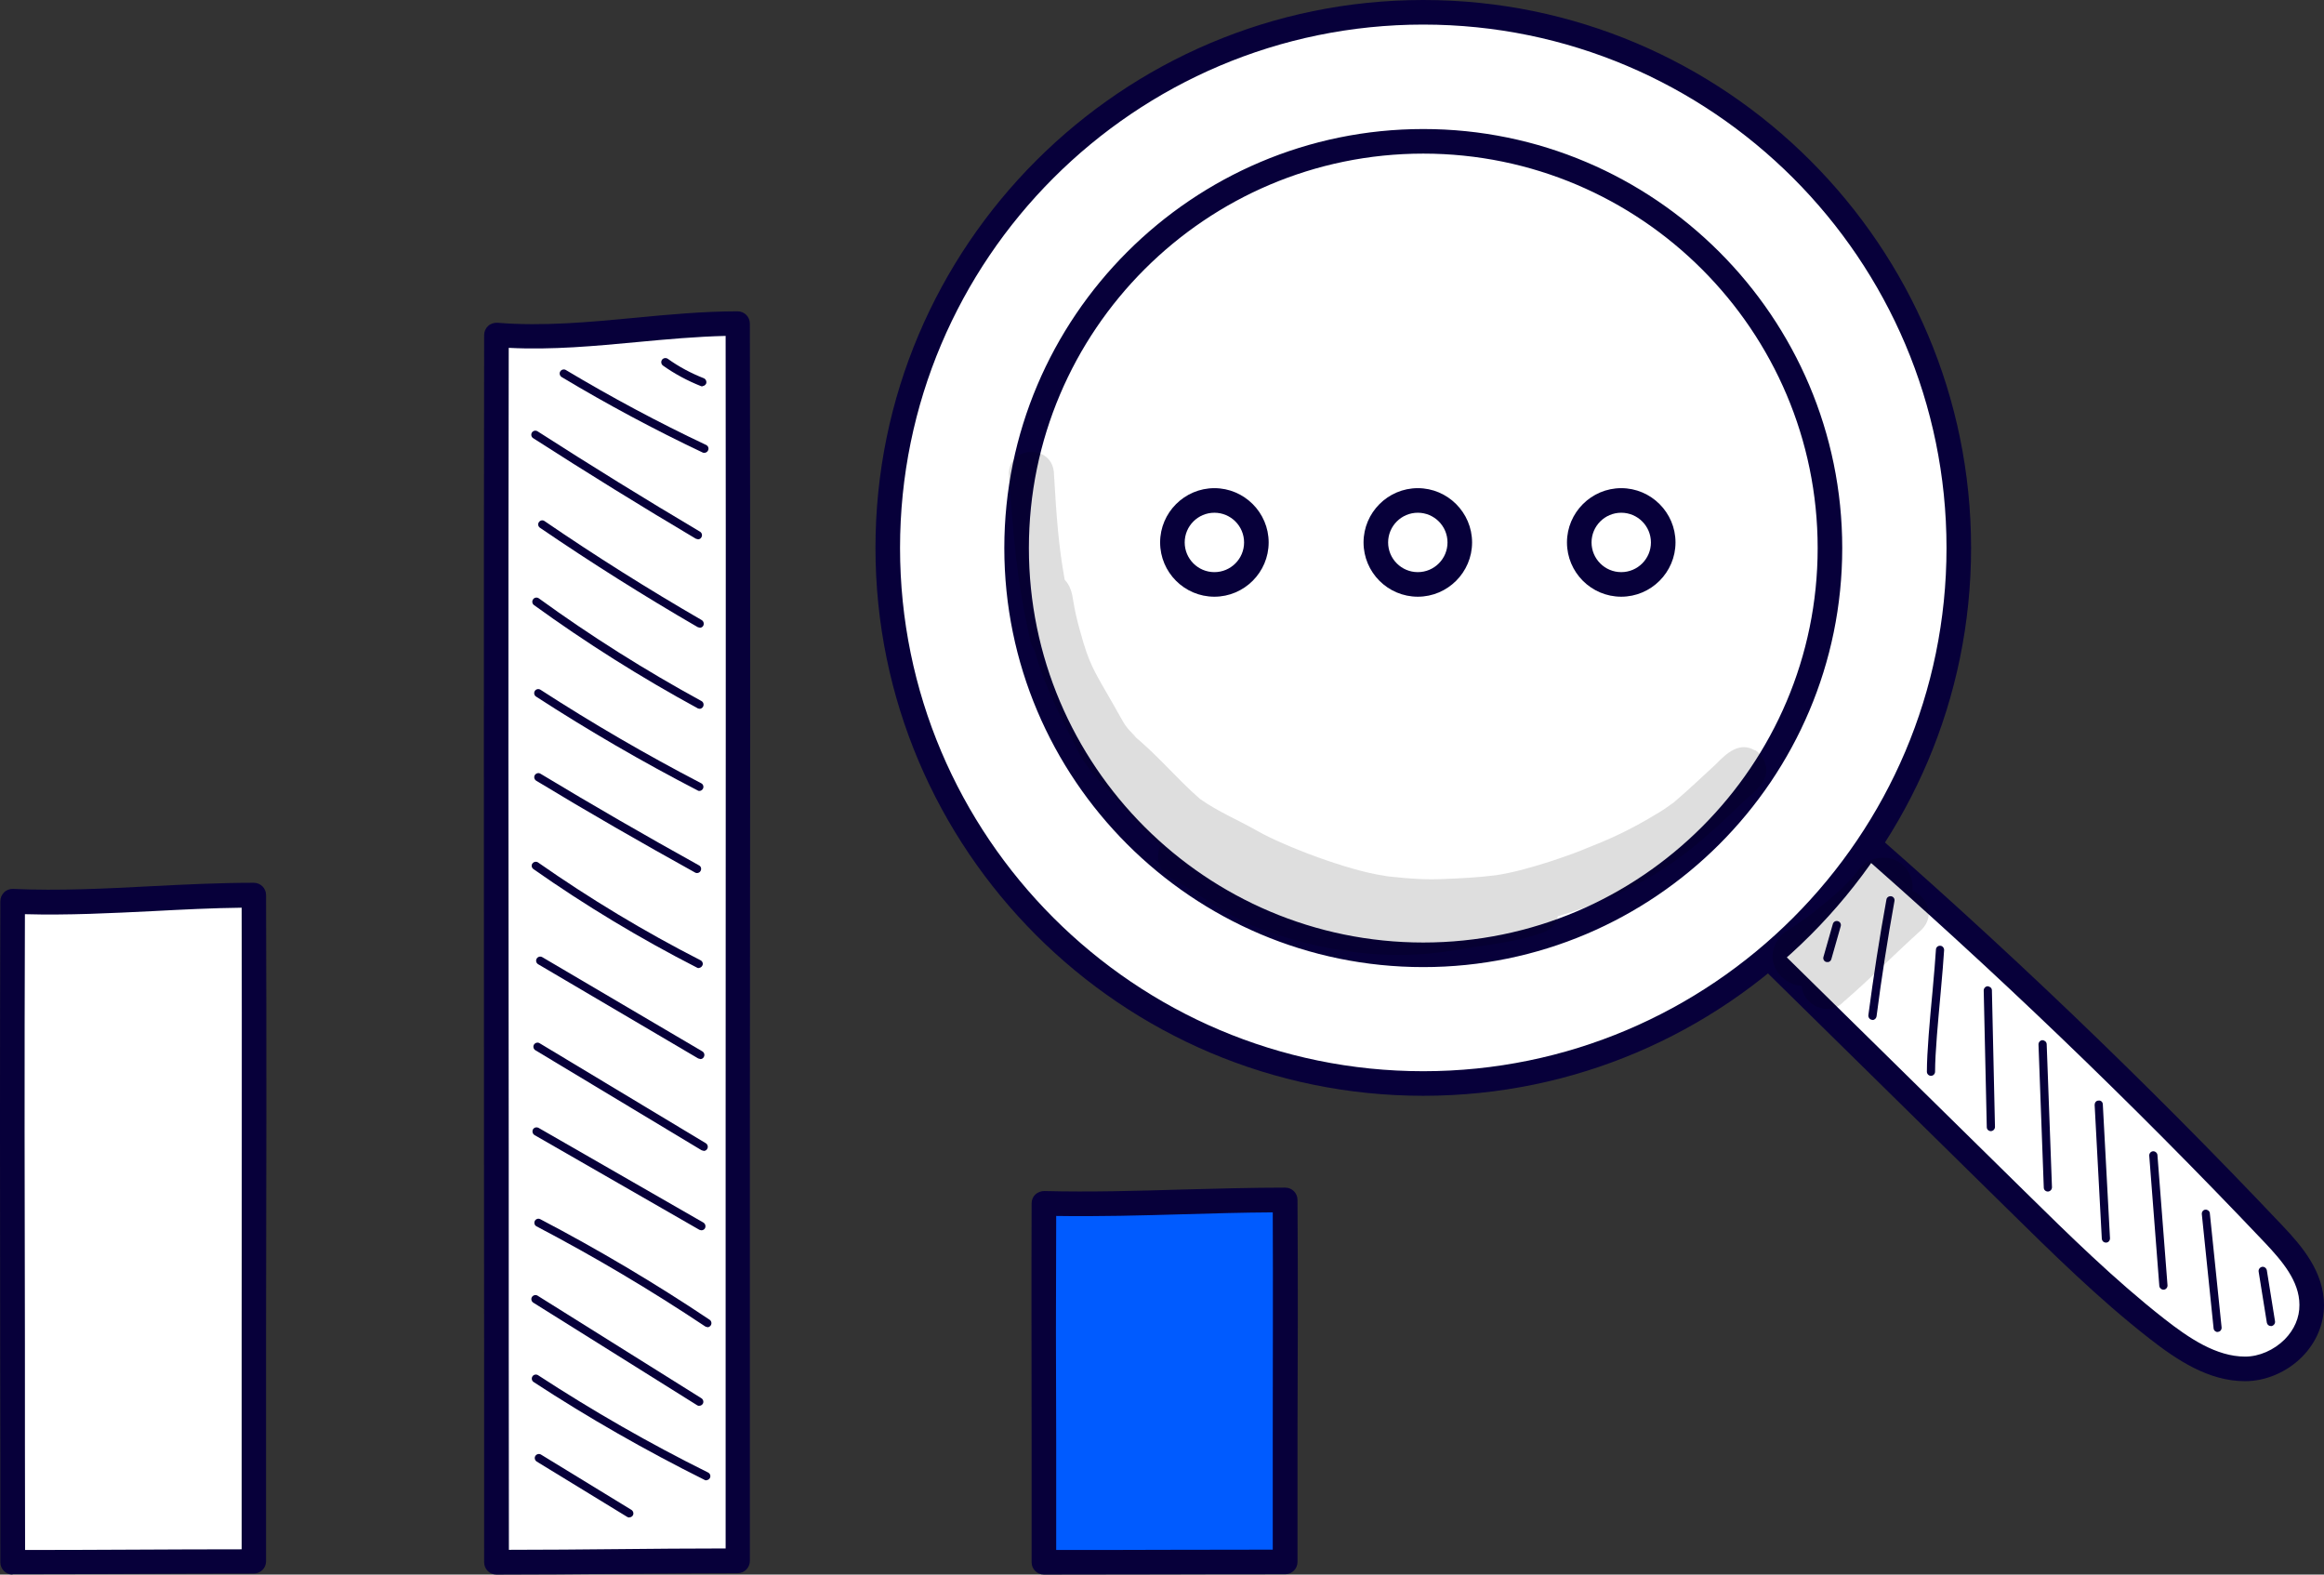
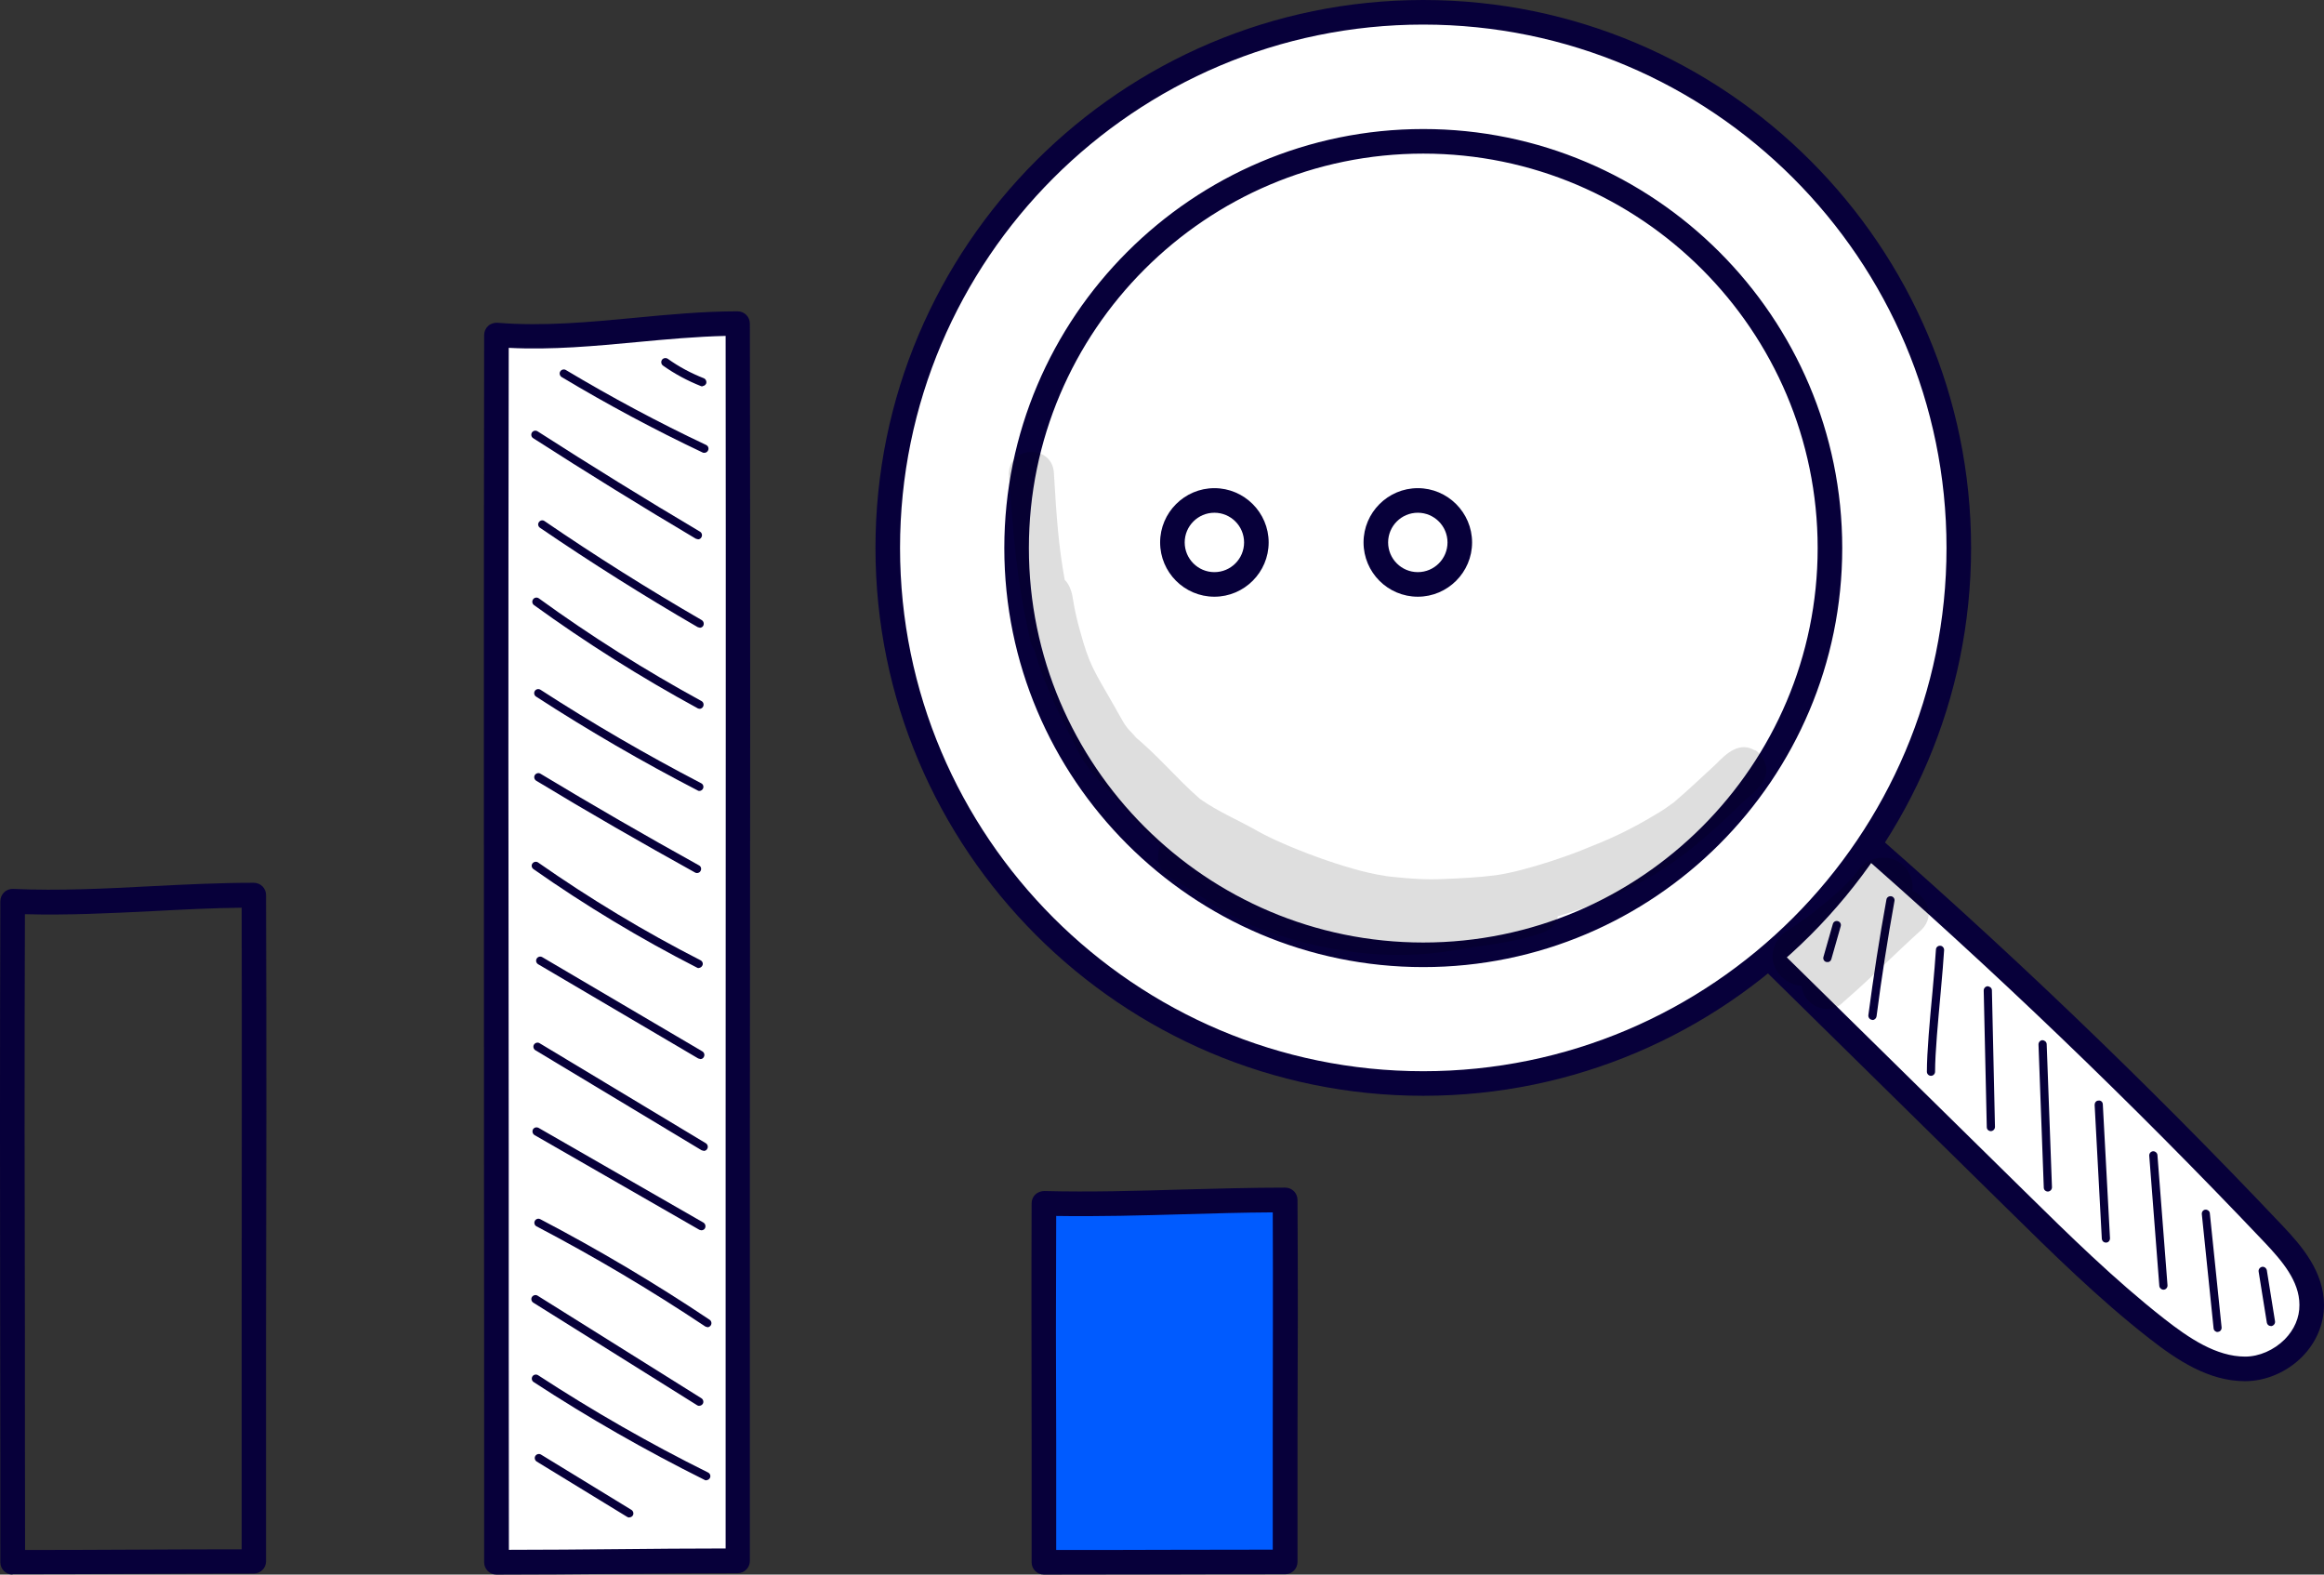
<svg xmlns="http://www.w3.org/2000/svg" id="Layer_1" viewBox="0 0 136.18 92.25">
  <rect x="0" y="0" width="136.18" height="92.25" fill="#333333" stroke="none" />
  <defs>
    <style>.cls-1{fill:#005bff;}.cls-2{fill:#fff;}.cls-3{fill:#07003a;}.cls-4{opacity:.13;}</style>
  </defs>
-   <path class="cls-2" d="m14.88,91.48c0-13.89.04-25.99,0-39.04-4.69,0-9.41.57-14.14.36-.05,13.29,0,25.8,0,38.72,4.72,0,9.43-.05,14.14-.05Z" />
  <path class="cls-3" d="m.74,92.25c-.4,0-.72-.32-.72-.72,0-4.31,0-8.57-.01-12.83C0,70.32-.01,61.66.02,52.8c0-.2.08-.38.22-.52.14-.14.34-.21.53-.2,2.7.12,5.45-.02,8.11-.16,1.96-.1,3.99-.2,5.99-.2.4,0,.72.32.72.72.03,8.6.02,16.74,0,25.35,0,4.43,0,8.95,0,13.68,0,.4-.32.72-.72.72-2.35,0-4.7.01-7.05.02-2.36.01-4.72.02-7.09.02Zm.72-38.7c-.03,8.6-.02,17,0,25.14,0,4.02,0,8.05.01,12.12,2.12,0,4.24-.01,6.36-.02,2.11-.01,4.22-.02,6.33-.02,0-4.47,0-8.76,0-12.96,0-8.37.02-16.29,0-24.63-1.73.02-3.49.11-5.2.2-2.45.12-4.98.25-7.5.18Z" />
  <path class="cls-2" d="m43.22,91.44c0-25.8.04-48.27,0-72.49-4.69,0-9.41,1.05-14.14.67-.05,24.69,0,47.91,0,71.91,4.73,0,9.43-.09,14.14-.09Z" />
  <path class="cls-3" d="m29.09,92.25c-.4,0-.72-.32-.72-.72,0-8,0-15.92-.01-23.83,0-15.55-.02-31.62.01-48.07,0-.2.08-.39.23-.53.15-.14.35-.2.55-.19,2.67.22,5.41-.04,8.05-.29,1.97-.19,4.01-.38,6.02-.38.4,0,.72.32.72.72.03,15.97.02,31.08,0,47.08,0,8.22,0,16.62,0,25.41,0,.4-.32.72-.72.72-2.34,0-4.73.02-7.04.04-2.32.02-4.72.04-7.09.04Zm.72-71.86c-.03,16.18-.02,32,0,47.3,0,7.68,0,15.35.01,23.11,2.13,0,4.27-.02,6.36-.04,2.08-.02,4.22-.04,6.34-.04,0-8.53,0-16.7,0-24.69,0-15.75.02-30.65,0-46.35-1.72.04-3.47.2-5.17.36-2.46.23-4.99.47-7.53.34Z" />
  <path class="cls-1" d="m75.3,91.5c0-7.55.04-14.12,0-21.21-4.69,0-9.41.31-14.14.2-.05,7.22,0,14.01,0,21.04,4.73,0,9.43-.03,14.14-.03Z" />
  <path class="cls-3" d="m61.17,92.25c-.4,0-.72-.32-.72-.72,0-2.34,0-4.66,0-6.97,0-4.55-.02-9.25,0-14.07,0-.19.08-.38.22-.51.14-.13.33-.2.52-.2,2.71.07,5.47-.01,8.14-.09,1.96-.05,3.98-.11,5.98-.11.4,0,.72.32.72.72.03,4.67.02,9.1,0,13.78,0,2.4,0,4.86,0,7.43,0,.4-.32.72-.72.72-2.35,0-4.7,0-7.05.01-2.36,0-4.72.01-7.09.01Zm.72-21.02c-.02,4.56-.02,9.01,0,13.33,0,2.08,0,4.16,0,6.25,2.12,0,4.24,0,6.36-.01,2.11,0,4.22-.01,6.33-.01,0-2.31,0-4.54,0-6.71,0-4.44.02-8.64,0-13.05-1.74.01-3.51.06-5.22.11-2.45.07-4.97.14-7.48.1Z" />
  <path class="cls-2" d="m103.04,55.46c5.03,4.95,10.06,9.9,15.1,14.85,2.66,2.61,5.32,5.23,8.22,7.5,1.56,1.22,3.3,2.38,5.2,2.38,1.9,0,3.92-1.6,3.9-3.75-.01-1.68-1.17-3.02-2.25-4.16-8.01-8.45-16.39-16.46-25.08-24-1.59,2.34-3.19,4.67-5.08,7.18Z" />
  <path class="cls-3" d="m131.55,80.92h0c-2.12,0-3.97-1.22-5.64-2.53-2.93-2.29-5.65-4.97-8.28-7.56l-15.1-14.85c-.26-.25-.29-.66-.07-.95,1.88-2.49,3.5-4.85,5.06-7.14.12-.17.3-.29.51-.31.21-.03.41.03.57.16,8.68,7.52,17.14,15.61,25.13,24.05,1.18,1.24,2.44,2.73,2.45,4.66,0,1.12-.45,2.2-1.28,3.04-.89.9-2.14,1.43-3.34,1.43Zm-27.56-25.53l14.65,14.41c2.6,2.56,5.29,5.2,8.16,7.45,1.48,1.16,3.07,2.23,4.76,2.23h0c.82,0,1.69-.38,2.32-1.01.56-.57.87-1.28.86-2.02,0-1.4-1.02-2.58-2.05-3.67-7.78-8.2-15.99-16.08-24.42-23.42-1.33,1.95-2.71,3.94-4.27,6.03Z" />
  <path class="cls-2" d="m83.4.72c-17.33,0-31.38,14.05-31.38,31.38s14.05,31.38,31.38,31.38,31.38-14.05,31.38-31.38S100.73.72,83.4.72Zm0,55.22c-13.16,0-23.83-10.67-23.83-23.83s10.67-23.83,23.83-23.83,23.83,10.67,23.83,23.83-10.67,23.83-23.83,23.83Zm0,0c-13.16,0-23.83-10.67-23.83-23.83s10.67-23.83,23.83-23.83,23.83,10.67,23.83,23.83-10.67,23.83-23.83,23.83Z" />
  <path class="cls-3" d="m83.4,64.2c-17.7,0-32.1-14.4-32.1-32.1S65.7,0,83.4,0s32.1,14.4,32.1,32.1-14.4,32.1-32.1,32.1Zm0-62.76c-16.91,0-30.66,13.75-30.66,30.66s13.75,30.66,30.66,30.66,30.66-13.75,30.66-30.66S100.31,1.44,83.4,1.44Zm0,55.22c-13.54,0-24.55-11.02-24.55-24.55s11.02-24.55,24.55-24.55,24.55,11.02,24.55,24.55-11.01,24.55-24.55,24.55Zm-23.11-24.55c0,12.74,10.37,23.11,23.11,23.11s23.11-10.37,23.11-23.11-10.37-23.11-23.11-23.11-23.11,10.37-23.11,23.11Z" />
  <path class="cls-2" d="m68.7,31.78c0-1.36,1.1-2.46,2.46-2.46s2.46,1.1,2.46,2.46-1.1,2.46-2.46,2.46-2.46-1.1-2.46-2.46Z" />
  <path class="cls-3" d="m71.16,34.96c-1.76,0-3.18-1.43-3.18-3.18s1.43-3.18,3.18-3.18,3.18,1.43,3.18,3.18-1.43,3.18-3.18,3.18Zm0-4.92c-.96,0-1.74.78-1.74,1.74s.78,1.74,1.74,1.74,1.74-.78,1.74-1.74-.78-1.74-1.74-1.74Z" />
  <path class="cls-2" d="m80.62,31.78c0-1.36,1.1-2.46,2.46-2.46s2.46,1.1,2.46,2.46-1.1,2.46-2.46,2.46-2.46-1.1-2.46-2.46Z" />
  <path class="cls-3" d="m83.08,34.96c-1.76,0-3.18-1.43-3.18-3.18s1.43-3.18,3.18-3.18,3.18,1.43,3.18,3.18-1.43,3.18-3.18,3.18Zm0-4.92c-.96,0-1.74.78-1.74,1.74s.78,1.74,1.74,1.74,1.74-.78,1.74-1.74-.78-1.74-1.74-1.74Z" />
  <path class="cls-2" d="m92.54,31.78c0-1.36,1.1-2.46,2.46-2.46s2.46,1.1,2.46,2.46-1.1,2.46-2.46,2.46-2.46-1.1-2.46-2.46Z" />
-   <path class="cls-3" d="m95,34.96c-1.76,0-3.18-1.43-3.18-3.18s1.43-3.18,3.18-3.18,3.18,1.43,3.18,3.18-1.43,3.18-3.18,3.18Zm0-4.92c-.96,0-1.74.78-1.74,1.74s.78,1.74,1.74,1.74,1.74-.78,1.74-1.74-.78-1.74-1.74-1.74Z" />
  <path class="cls-3" d="m107.08,56.36s-.04,0-.07,0c-.13-.04-.2-.17-.16-.3l.55-1.93c.04-.13.17-.2.3-.16.13.04.2.17.16.3l-.55,1.93c-.03.11-.13.17-.23.17Z" />
  <path class="cls-3" d="m109.72,59.75s-.02,0-.03,0c-.13-.02-.22-.14-.21-.27.3-2.26.65-4.54,1.06-6.78.02-.13.15-.21.28-.19.13.02.22.15.19.28-.4,2.23-.76,4.5-1.05,6.76-.02.12-.12.21-.24.21Z" />
  <path class="cls-3" d="m113.15,63.03c-.13,0-.24-.11-.24-.24,0-1.13.17-3.03.33-4.7.09-1.02.17-1.9.2-2.45,0-.13.11-.24.25-.23.13,0,.23.12.23.25-.03.56-.11,1.45-.2,2.47-.15,1.66-.33,3.55-.33,4.66,0,.13-.11.24-.24.24Z" />
  <path class="cls-3" d="m116.66,66.27c-.13,0-.24-.1-.24-.23l-.18-8.01c0-.13.1-.24.23-.25.14.02.24.1.25.23l.18,8.01c0,.13-.1.24-.23.25h0Z" />
  <path class="cls-3" d="m120,69.81c-.13,0-.24-.1-.24-.23l-.31-8.39c0-.13.1-.24.23-.25.13.01.24.1.25.23l.31,8.39c0,.13-.1.24-.23.25h0Z" />
  <path class="cls-3" d="m123.4,72.8c-.13,0-.23-.1-.24-.23l-.42-7.84c0-.13.09-.25.23-.25.14-.02.25.09.25.23l.42,7.84c0,.13-.09.25-.23.25,0,0,0,0-.01,0Z" />
  <path class="cls-3" d="m126.77,75.56c-.12,0-.23-.1-.24-.22l-.59-7.63c-.01-.13.09-.25.22-.26.12-.01.25.09.26.22l.59,7.63c.01.13-.09.25-.22.26,0,0-.01,0-.02,0Z" />
  <path class="cls-3" d="m129.95,78.04c-.12,0-.23-.09-.24-.22l-.69-6.69c-.01-.13.08-.25.21-.26.12-.01.25.08.26.21l.69,6.69c.01.13-.08.25-.21.26,0,0-.02,0-.02,0Z" />
  <path class="cls-3" d="m133.07,77.69c-.12,0-.22-.08-.24-.2l-.48-2.99c-.02-.13.07-.25.2-.28.13-.02.25.07.28.2l.48,2.99c.02.13-.07.25-.2.28-.01,0-.03,0-.04,0Z" />
  <path class="cls-3" d="m36.88,88.91s-.09-.01-.13-.04l-5.3-3.24c-.11-.07-.15-.22-.08-.33.07-.11.22-.15.33-.08l5.3,3.24c.11.07.15.22.08.33-.05.07-.12.11-.21.11Z" />
  <path class="cls-3" d="m41.39,86.73s-.07,0-.11-.03c-3.43-1.71-6.8-3.63-10.01-5.73-.11-.07-.14-.22-.07-.33.07-.11.22-.14.33-.07,3.2,2.09,6.55,4.01,9.96,5.7.12.06.17.2.11.32-.04.08-.13.13-.21.13Z" />
  <path class="cls-3" d="m40.98,82.37s-.09-.01-.13-.04l-9.6-6.01c-.11-.07-.15-.22-.08-.33.07-.11.22-.15.33-.08l9.6,6.01c.11.07.15.22.08.33-.05.07-.12.11-.2.11Z" />
  <path class="cls-3" d="m41.45,77.75s-.09-.01-.13-.04c-3.18-2.12-6.5-4.09-9.88-5.86-.12-.06-.16-.21-.1-.32.06-.12.21-.16.32-.1,3.4,1.78,6.74,3.76,9.92,5.89.11.07.14.22.07.33-.05.07-.12.11-.2.11Z" />
  <path class="cls-3" d="m41.1,72.08s-.08-.01-.12-.03l-9.66-5.55c-.11-.07-.15-.21-.09-.33.07-.12.21-.15.33-.09l9.66,5.55c.11.07.15.21.09.33-.04.08-.13.12-.21.12Z" />
  <path class="cls-3" d="m41.23,67.42s-.08-.01-.12-.03l-9.74-5.86c-.11-.07-.15-.22-.08-.33.07-.11.22-.15.33-.08l9.74,5.86c.11.07.15.22.08.33-.04.08-.12.12-.21.12Z" />
  <path class="cls-3" d="m41.03,62.04s-.08-.01-.12-.03l-9.38-5.52c-.11-.07-.15-.21-.08-.33.07-.11.21-.15.33-.08l9.38,5.52c.11.07.15.21.08.33-.04.08-.12.12-.21.12Z" />
  <path class="cls-3" d="m40.95,56.72s-.07,0-.11-.03c-3.31-1.69-6.53-3.63-9.58-5.77-.11-.08-.14-.23-.06-.33.08-.11.23-.13.33-.06,3.03,2.12,6.23,4.05,9.52,5.73.12.06.17.21.1.32-.04.08-.13.13-.21.13Z" />
  <path class="cls-3" d="m40.85,51.15s-.08,0-.12-.03c-3.12-1.73-6.26-3.53-9.31-5.38-.11-.07-.15-.22-.08-.33.07-.11.22-.15.33-.08,3.05,1.84,6.17,3.64,9.29,5.37.12.06.16.21.09.33-.04.08-.13.12-.21.12Z" />
  <path class="cls-3" d="m40.99,46.34s-.08,0-.11-.03c-3.23-1.67-6.42-3.52-9.47-5.5-.11-.07-.14-.22-.07-.33.07-.11.22-.14.33-.07,3.04,1.97,6.21,3.81,9.42,5.48.12.06.16.21.1.32-.04.08-.13.13-.21.13Z" />
  <path class="cls-3" d="m40.98,41.52s-.08,0-.11-.03c-3.31-1.8-6.53-3.83-9.58-6.04-.11-.08-.13-.23-.05-.34.08-.11.23-.13.34-.05,3.03,2.2,6.24,4.22,9.52,6.01.12.06.16.21.1.33-.04.08-.13.13-.21.13Z" />
  <path class="cls-3" d="m41,36.77s-.08-.01-.12-.03c-3.14-1.82-6.25-3.78-9.24-5.82-.11-.08-.14-.22-.06-.33.08-.11.22-.14.33-.06,2.98,2.04,6.08,3.99,9.21,5.8.11.07.15.21.09.33-.04.08-.13.12-.21.12Z" />
  <path class="cls-3" d="m40.89,31.59s-.08-.01-.12-.03c-3.19-1.89-6.4-3.88-9.53-5.89-.11-.07-.14-.22-.07-.33.07-.11.22-.14.33-.07,3.13,2.01,6.33,3.99,9.52,5.88.11.07.15.21.08.33-.04.08-.12.12-.21.12Z" />
  <path class="cls-3" d="m41.27,26.53s-.07,0-.1-.02c-2.81-1.33-5.59-2.82-8.26-4.42-.11-.07-.15-.22-.08-.33.07-.11.22-.15.33-.08,2.66,1.59,5.42,3.07,8.22,4.39.12.06.17.2.11.32-.04.09-.13.14-.22.14Z" />
  <path class="cls-3" d="m41.16,22.64s-.06,0-.09-.02c-.78-.31-1.53-.71-2.22-1.2-.11-.08-.13-.23-.06-.34.08-.11.23-.13.34-.06.65.47,1.37.85,2.11,1.14.12.05.18.19.14.31-.04.09-.13.15-.22.15Z" />
  <g class="cls-4">
    <path d="m112.06,52.2c.03-.22.02-.45-.05-.69-.46-1.61-2.52-1.61-3.2-.4-.67.79-1.43,1.46-2.25,2.1-.5.42-.6.5-1.82,1.31-.39.23-.68.61-.8,1.04-.35,1.11.6,2.15,1.64,2.2.05,1.1,1.55,1.87,2.44.94,1.58-1.36,3.04-2.84,4.59-4.24.82-.85.29-1.95-.54-2.26Z" />
  </g>
  <g class="cls-4">
-     <path d="m102.84,43.97c-.91-.55-1.68.17-2.29.8-.82.75-1.62,1.52-2.47,2.24-.18.13-.64.46-.8.55-1.89,1.16-3.13,1.67-4.37,2.16-.49.22-3.36,1.29-5.27,1.56-1.02.13-2.04.18-3.07.22-1,.05-2-.02-2.99-.13-.09-.01-.15-.02-.19-.02-.09-.01-.17-.02-.26-.04-2.17-.31-5.92-1.76-7.42-2.61-1.12-.64-2.33-1.14-3.39-1.89-1.41-1.22-2.59-2.7-4.07-3.85.11.09.22.17.34.26-.76-.79-.57-.58-1.37-1.98-1.13-1.97-1.39-2.29-1.93-4.27-.17-.58-.3-1.17-.4-1.76-.06-.45-.18-.92-.5-1.24-.36-1.96-.48-3.66-.63-6.19-.03-1.74-2.62-1.74-2.65,0,.31,3.81.4,5.85,1.21,9.5.04.33.15.58.29.79.63,2.24,1.51,3.87,2.76,6.33.87,1.28,1.01,1.24,2.33,2.74.74.82,1.46,1.67,2.3,2.38-.28.64-.17,1.48.57,1.89,1.74.98,3.32,2.27,5.2,2.97,3.61,1.37,7.59,1.96,11.41,1.3,1.46-.26,2.95-.39,4.38-.78.57-.18,1.27-.27,1.58-.85.07-.12.12-.24.15-.37,1.93-.56,3.8-1.34,5.54-2.38,1.84-1.08,3.44-2.51,4.97-3.98.51-.56,1.25-.98,1.58-1.67.31-.61,0-1.38-.56-1.72Z" />
+     <path d="m102.84,43.97c-.91-.55-1.68.17-2.29.8-.82.75-1.62,1.52-2.47,2.24-.18.13-.64.46-.8.55-1.89,1.16-3.13,1.67-4.37,2.16-.49.22-3.36,1.29-5.27,1.56-1.02.13-2.04.18-3.07.22-1,.05-2-.02-2.99-.13-.09-.01-.15-.02-.19-.02-.09-.01-.17-.02-.26-.04-2.17-.31-5.92-1.76-7.42-2.61-1.12-.64-2.33-1.14-3.39-1.89-1.41-1.22-2.59-2.7-4.07-3.85.11.09.22.17.34.26-.76-.79-.57-.58-1.37-1.98-1.13-1.97-1.39-2.29-1.93-4.27-.17-.58-.3-1.17-.4-1.76-.06-.45-.18-.92-.5-1.24-.36-1.96-.48-3.66-.63-6.19-.03-1.74-2.62-1.74-2.65,0,.31,3.81.4,5.85,1.21,9.5.04.33.15.58.29.79.63,2.24,1.51,3.87,2.76,6.33.87,1.28,1.01,1.24,2.33,2.74.74.82,1.46,1.67,2.3,2.38-.28.64-.17,1.48.57,1.89,1.74.98,3.32,2.27,5.2,2.97,3.61,1.37,7.59,1.96,11.41,1.3,1.46-.26,2.95-.39,4.38-.78.57-.18,1.27-.27,1.58-.85.07-.12.12-.24.15-.37,1.93-.56,3.8-1.34,5.54-2.38,1.84-1.08,3.44-2.51,4.97-3.98.51-.56,1.25-.98,1.58-1.67.31-.61,0-1.38-.56-1.72" />
  </g>
</svg>